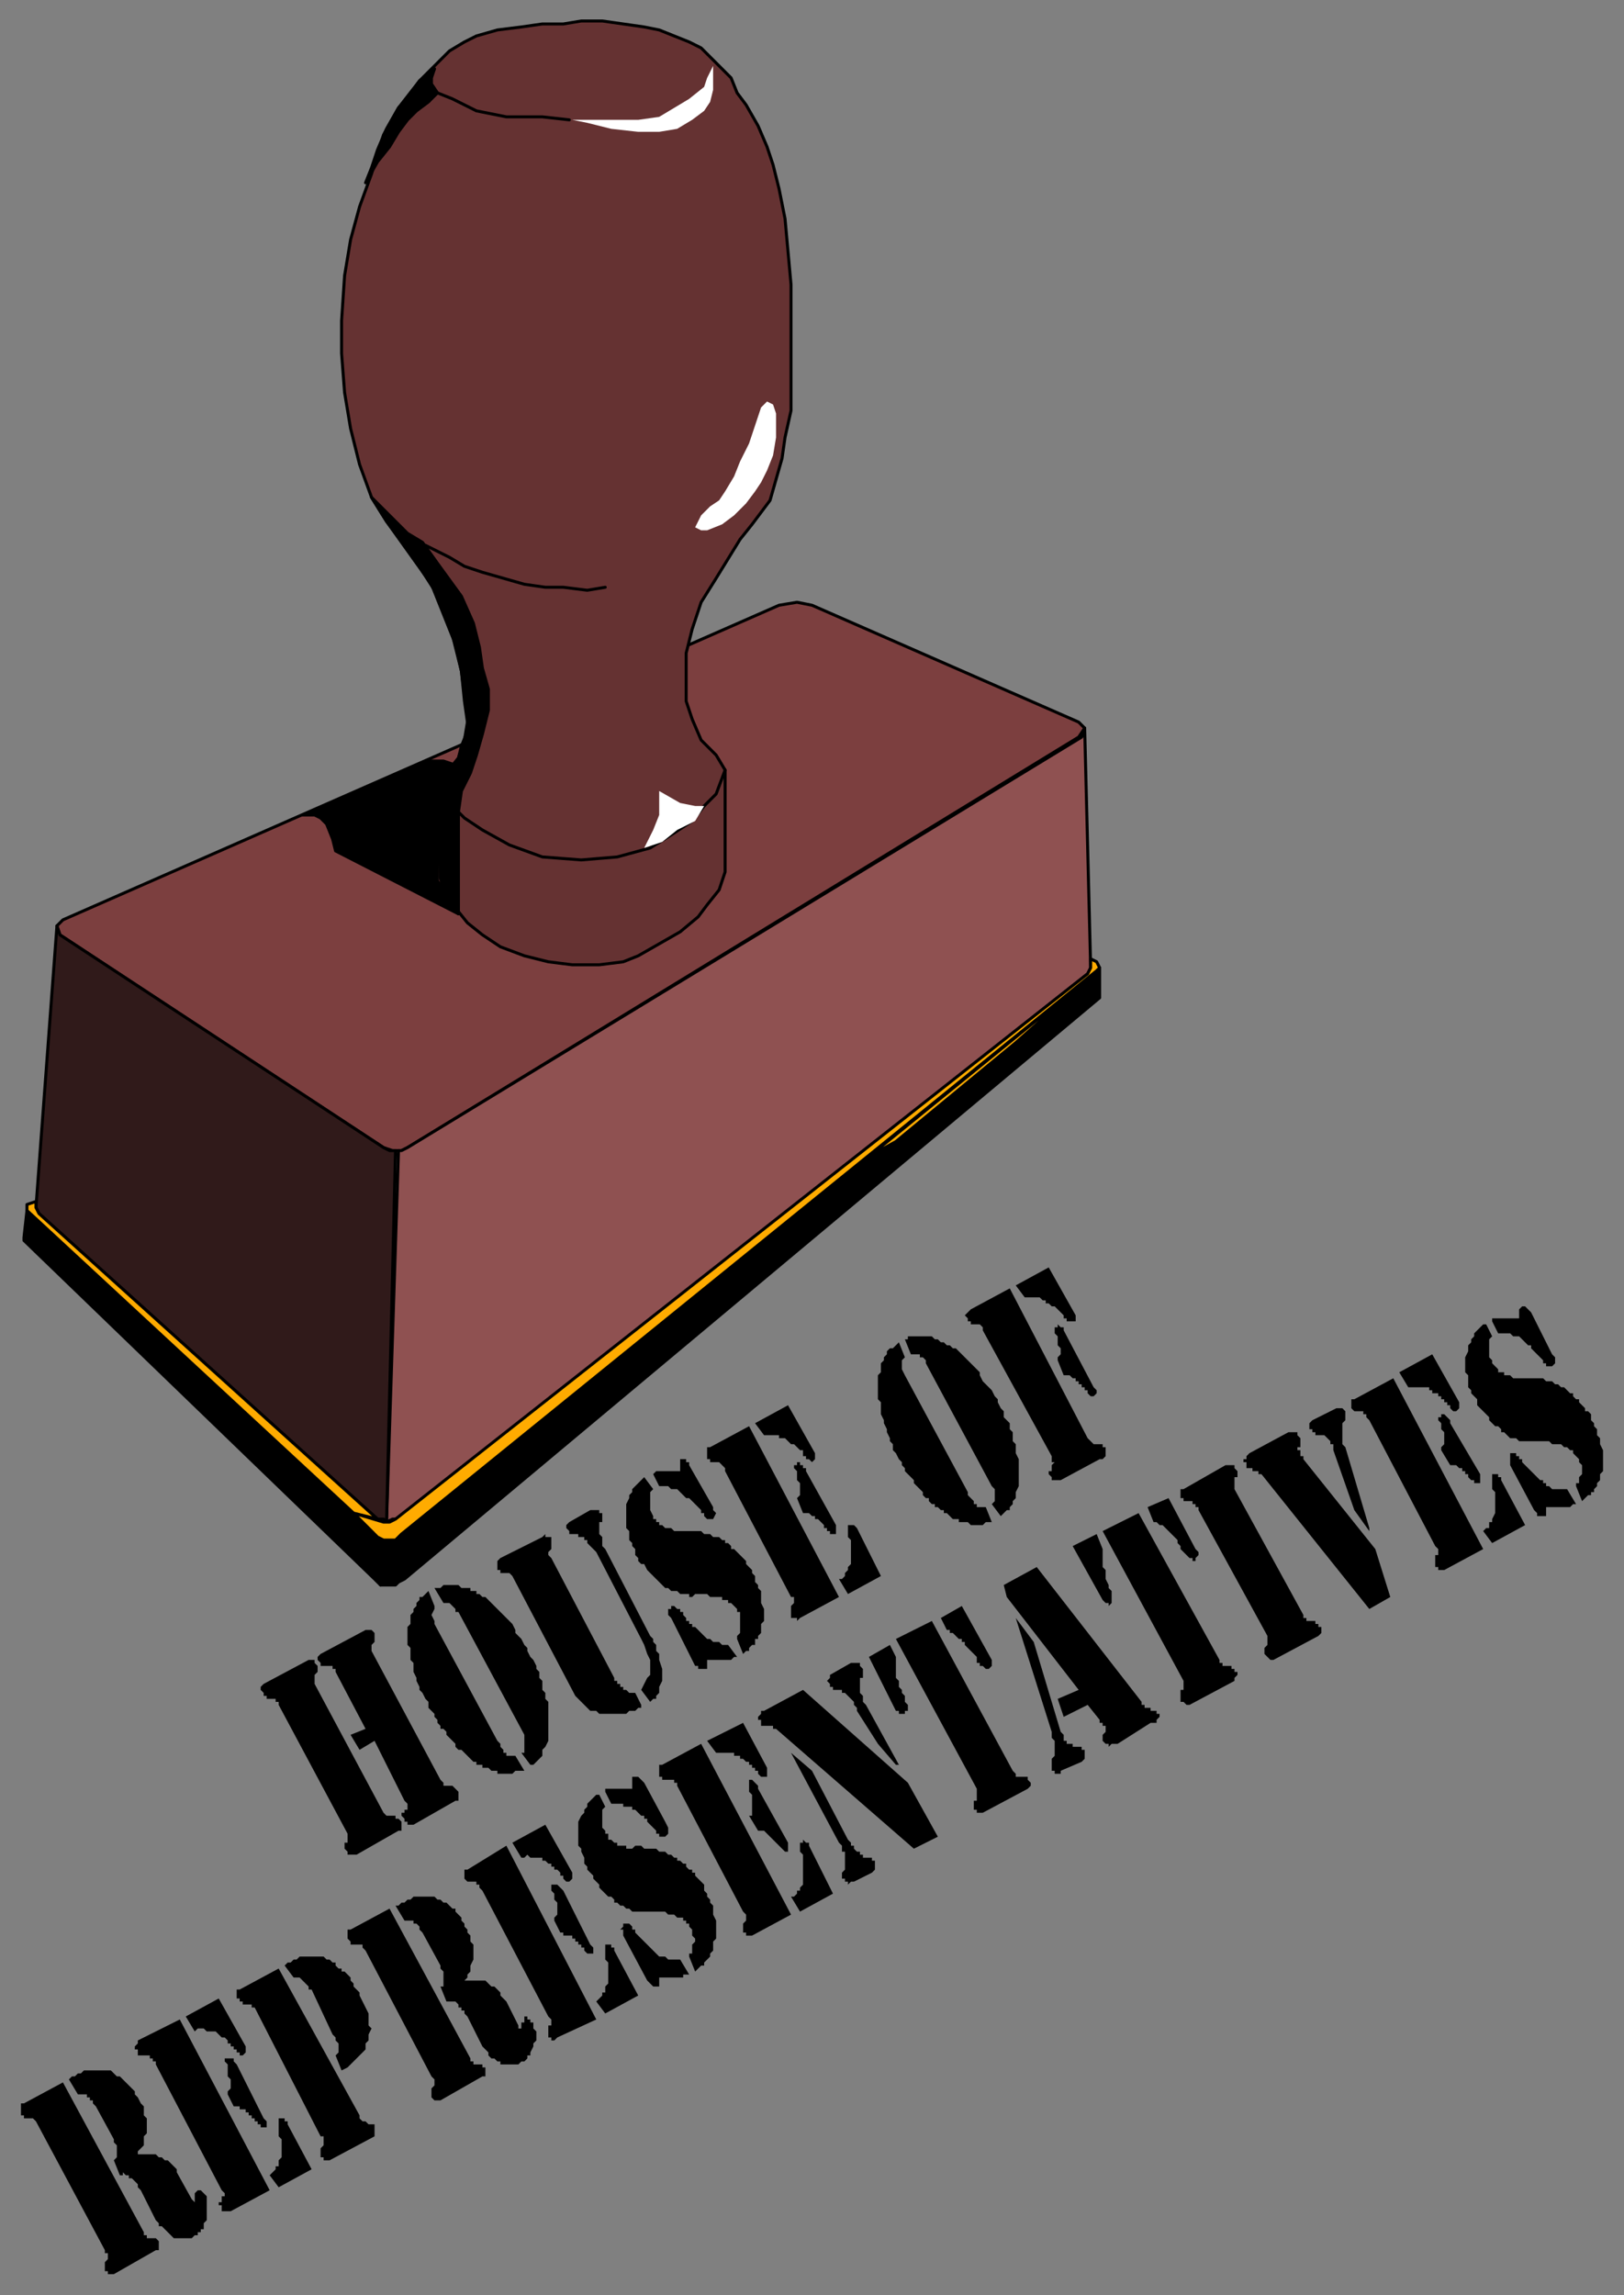
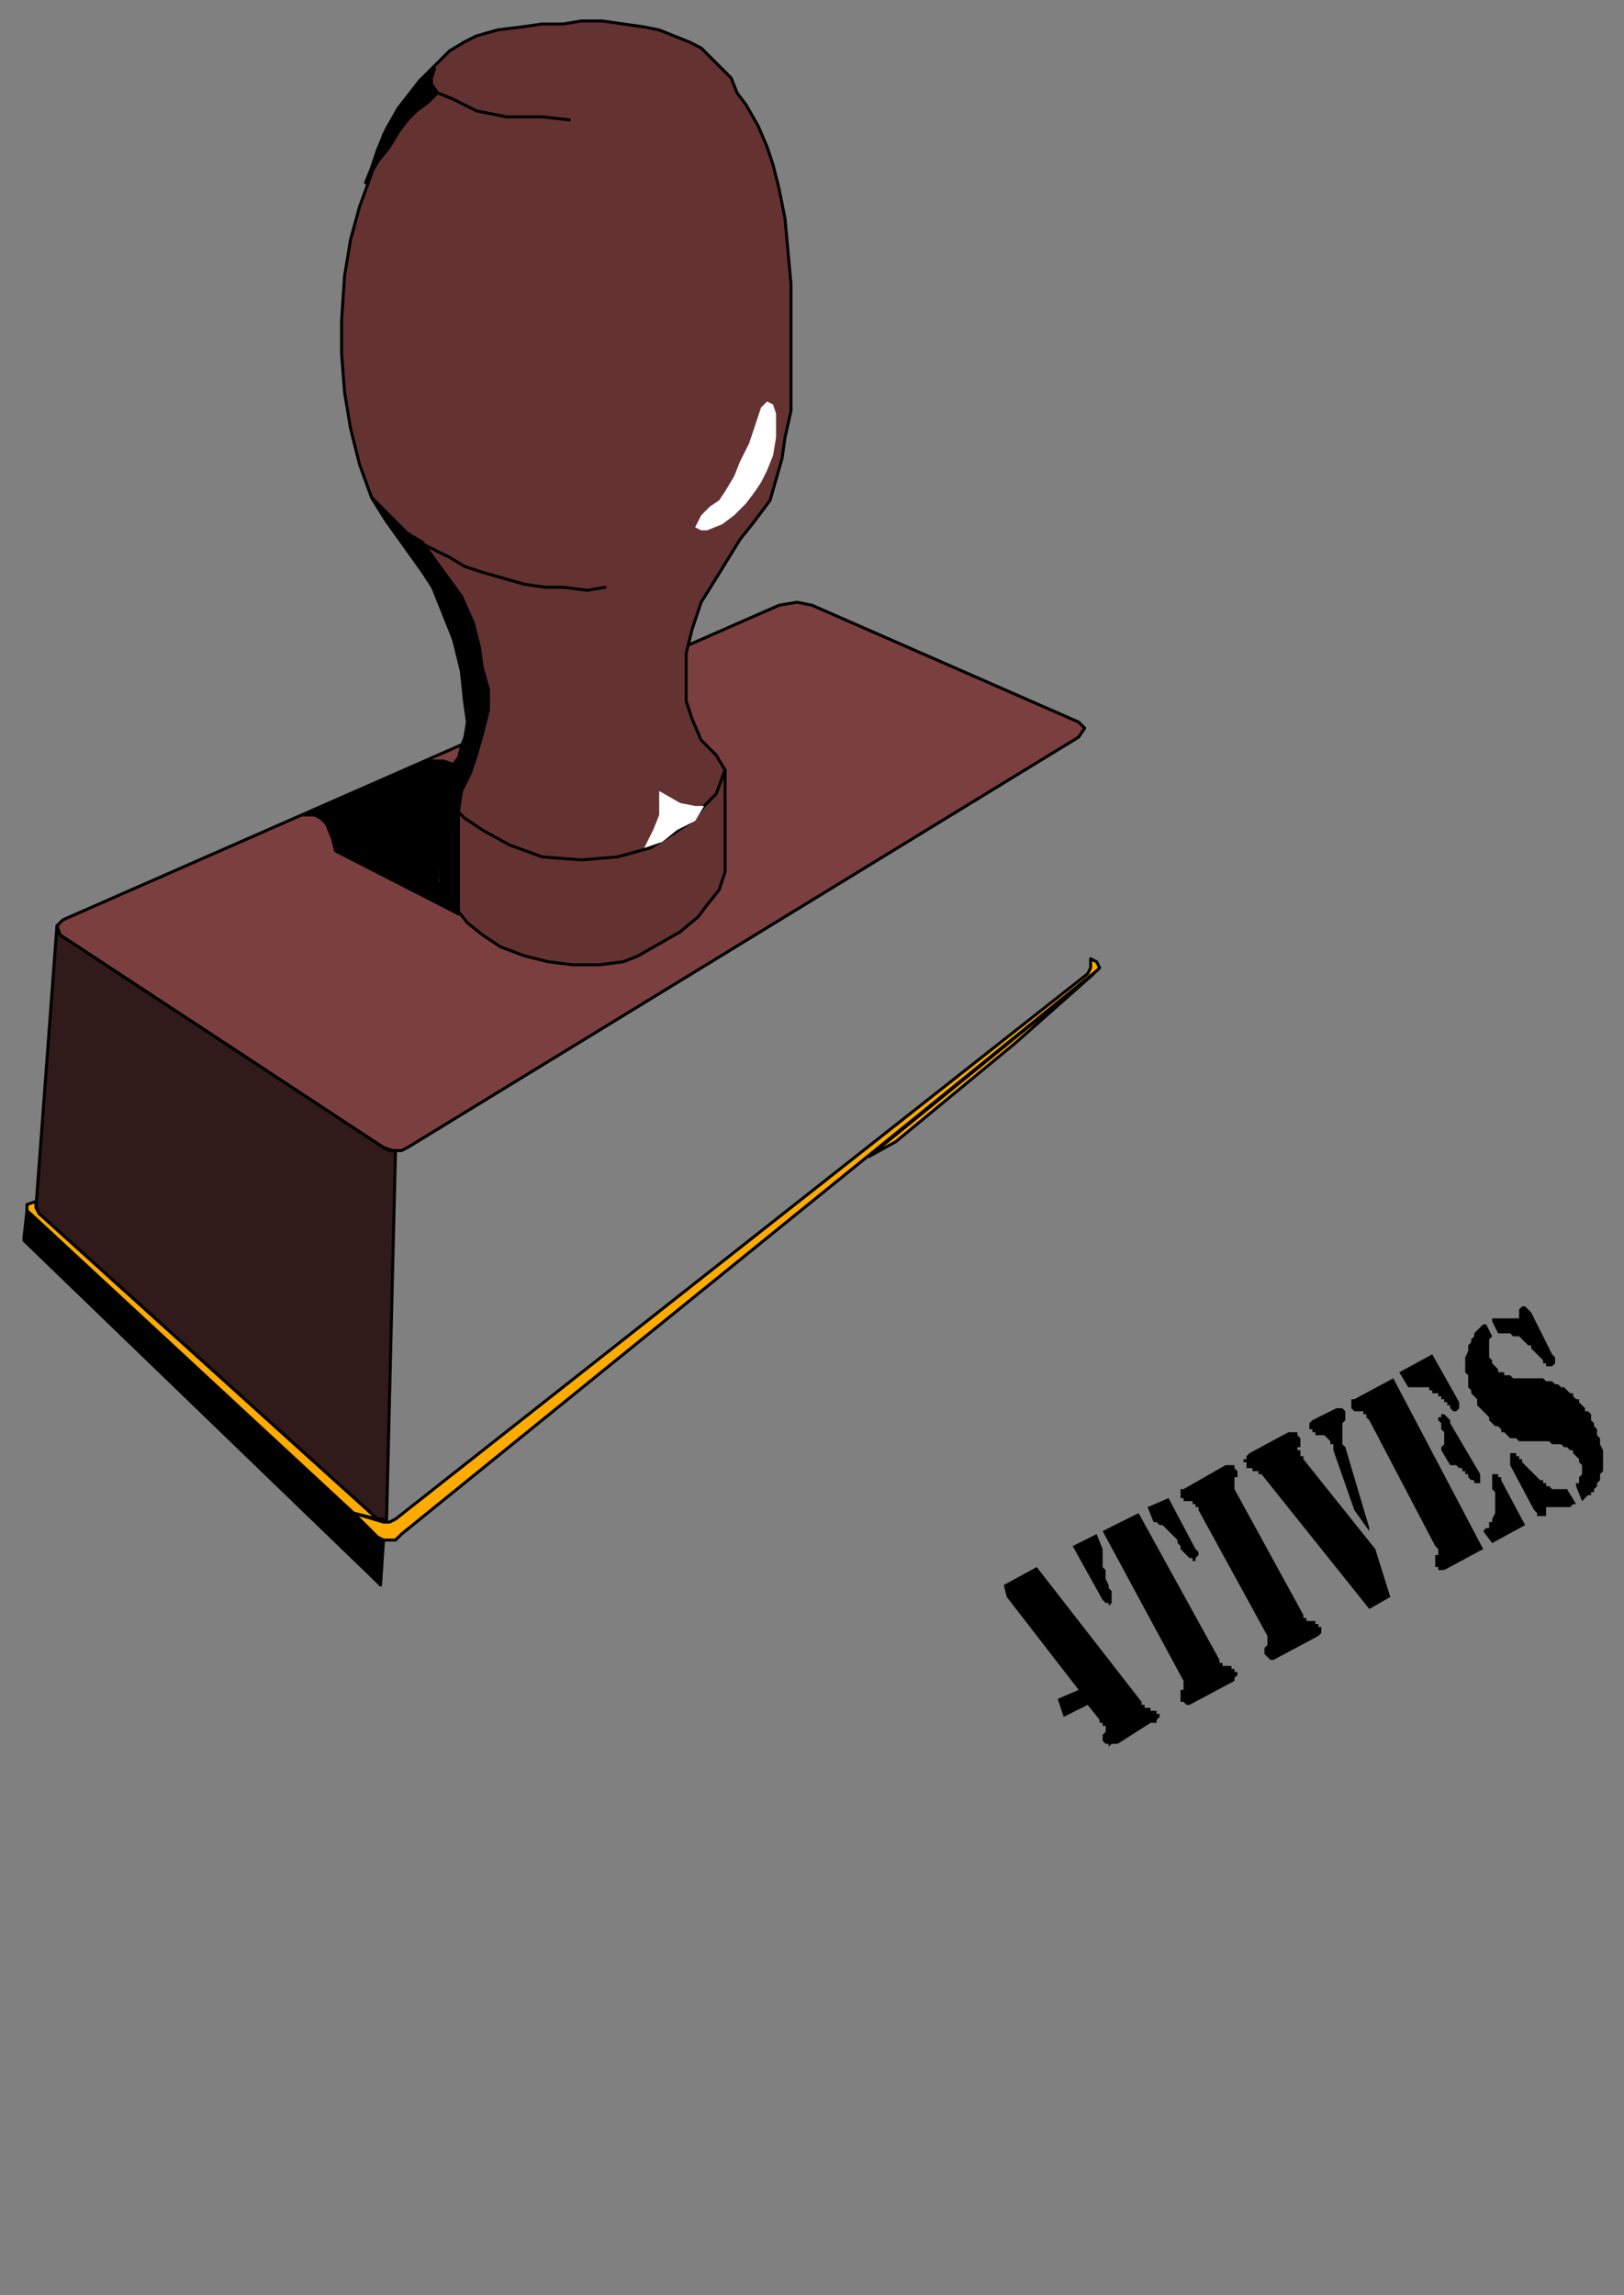
<svg xmlns="http://www.w3.org/2000/svg" fill-rule="evenodd" height="766" preserveAspectRatio="none" stroke-linecap="round" width="542">
  <rect width="100%" height="100%" fill="#808080" stroke="none" />
  <style>.brush0{fill:#fff}.pen0{stroke:#000;stroke-width:1;stroke-linejoin:round}.brush5{fill:#000}.brush6{fill:#ffab00}.pen1,.pen2{stroke:none}</style>
  <path class="pen0" style="fill:#7c3f3f" d="m260 202 6-1 5 1 89 39 2 2-2 3-224 137-2 1h-3l-3-1-108-71-1-3 2-2 239-105z" />
  <path class="pen0" style="fill:#653232" d="m155 234-1-10-4-16-5-11-7-11-9-12-5-8-4-11-3-12-2-12-1-13v-11l1-15 2-12 3-11 4-11 4-13 5-9 7-9 6-6 4-4 5-3 4-2 7-2 8-1 7-1h7l6-1h7l7 1 7 1 5 1 5 2 5 2 4 2 3 3 3 3 4 4 2 5 3 4 4 7 3 7 2 6 2 8 2 10 1 11 1 11v42l-2 9-1 7-2 7-2 7-3 4-3 4-4 5-8 13-5 8-3 9-2 8v16l2 6 3 7 5 5 3 5v34l-2 6-4 5-3 4-6 5-7 4-7 4-5 2-8 1h-9l-8-1-8-2-8-3-6-4-5-4-4-5-4-6-1-4v-31l3-5 3-4 2-6 1-6-1-7z" />
-   <path class="pen0" style="fill:#8f5151" d="M133 384h1l2-1 225-137 1-3 2 80-1 2-230 182h-2l-2 1 4-124z" />
  <path class="pen0" style="fill:#301a1a" d="m19 309 1 3 108 71 2 1h2l-3 124-1-1h-2L13 405l-1-2 7-94z" />
  <path class="pen0 brush5" d="m127 529 1-15-2-1L9 404l-1 9v1l117 113 1 1 1 1z" />
-   <path class="pen0 brush5" d="M127 529h5l1-1 2-1 232-194v-10 1L134 512l-2 1-1 1h-3l-1 15z" />
  <path class="pen0 brush6" d="m290 386 75-61-26 23-40 33-9 5zm76-65 1 2-1 1-232 188-2 2h-4l-2-1-8-8 10 3h2l2-1 231-182 1-2v-3l2 1z" />
  <path class="pen0 brush6" d="M118 505 9 404v-2l3-1v2l1 2 113 102-8-2z" />
-   <path class="pen1 brush0" d="m238 22-2 4-1 3-5 4-5 3-5 3-7 1h-22l5 1 8 2 9 1h7l6-1 5-3 4-3 2-3 1-4v-8z" />
  <path class="pen0" fill="none" d="m190 40-9-1h-12l-10-2-8-4-5-2-2-3v-2l1-3" />
  <path class="pen1 brush0" d="m256 134-2 2-2 6-2 6-3 6-2 5-3 5-2 3-3 2-3 3-2 4 2 1h2l5-2 4-3 4-4 3-4 2-3 2-4 2-5 1-6v-8l-1-3-2-1z" />
  <path class="pen0" fill="none" d="m202 196-6 1-8-1h-6l-7-1-7-2-7-2-6-2-5-3-8-4m4 80 4 6 5 5 6 4 9 5 11 4 13 1 12-1 11-3 8-5 6-4 4-5 4-4 3-8" />
  <path class="pen1 brush0" d="M235 269h-3l-5-1-7-4v8l-2 5-3 6 6-2 5-4 6-3 3-5z" />
  <path class="pen0 brush5" d="m159 252-2 6-3 6-1 7-3-3-3-6 1-3 5-6 1-4 2-5v-6l-1-6-1-8-2-9-4-10-4-10-10-14-5-7-5-8 5 5 3 3 4 4 5 3 5 7 8 11 4 9 2 8 1 7 2 7v7l-2 8-2 7z" />
  <path class="pen0 brush5" d="M143 254h5l3 1-2 3-3 4v32l4 6 3 5-41-21-1-4-2-5-2-2-2-1h-4l42-18z" />
  <path class="pen0 brush5" d="m147 293 1 3 2 4 3 5v-33l-3-4-4-6 1 31zM136 33l-3 3-4 7-3 7-2 6-2 5 4-7 4-5 3-5 3-4 3-3 4-3 3-3-2-2-1-3 2-3-5 4-4 6z" />
  <path class="pen2 brush5" d="m496 442 2 4-1 1v6l1 1v1l1 1 1 1v1h2v1h2l1 1h10l1 1h2l1 1h1l1 1h1l1 1 1 1h1v1l1 1h1v1l1 1 1 1v1h1l1 1v2l1 1v1l1 1v2l1 1v2l1 2v7l-1 1v2l-1 1v1l-1 1v1h-1v1h-1l-1 1-1 1-2-5v-1h1v-2l1-1v-3l-1-1v-1l-1-1-1-1v-1h-1l-1-1h-1l-1-1h-3l-1-1h-10l-1-1h-2l-1-1-1-1h-1v-1l-1-1h-1l-1-1-1-1v-1l-1-1-1-1-1-1-1-1v-2l-1-1-1-1v-1l-1-1v-4l-1-1v-5l1-2v-2l1-1v-1l1-1v-1l1-1 1-1 1-1h1zm27 55 3 5h-1l-1 1h-8v3h-3v-1l-1-1-8-15v-4h2v1h1v1h1v1l1 1 1 1 1 1 1 1 1 1 1 1h1v1h1v1h1l1 1h5zm-25-56v-1h9v-3l1-1h1l1 1 1 1 7 14 1 1v2l-1 1h-2v-1h-1v-1l-1-1-1-1-1-1-1-1v-1h-1l-1-1-1-1-1-1h-2l-1-1h-4l-2-4zm-33 19 30 57-13 7h-2v-1h-1v-4h1v-2l-1-1-22-42-1-1v-1h-1v-1h-3l-1-1v-3h1l13-7zm30 51 1-1h1v-2h1v-1l1-2v-7l-1-1v-5h2v1h1v1l8 15-11 6-3-4zm-28-53 11-6 9 16v2l-1 1h-1l-1-1v-1h-1v-1h-1v-1h-1v-1h-1v-1h-2v-1h-1v-1h-7l-3-5zm14 26v-1l1-1v-4l-1-1v-2l-1-1v-1h1v-1h1l1 1 1 1v1l10 17v3h-2v-1h-1l-1-1v-1h-1v-1h-1v-1h-1l-1-1h-2l-3-5zm-24 53-36-45h-1v-1h-2v-1h-2v-2h-1v-1h1v-1l1-1 13-7h3v1l1 1v3h-1v1h1v2h1v1l24 30 5 16-7 4zm0-27v1l-5-7-7-20v-2h-1v-1l-1-1-1-1h-3v-1h-1v-1h-1v-2l1-1 8-4h2l1 1v3l-1 1v7l1 1 8 27zm-34 36-23-42v-1h-1v-1h-1v-1h-3v-1h-1v-3h1l14-8h3v1l1 1v2h-1v4l23 42v1h1v1h3v1h1v1h1v2l-1 1-15 8h-1l-1-1-1-1v-2l1-1v-3zm-40-43 7-3 9 17 1 1v1l-1 1v1h-1v-1h-1l-1-1-1-1-1-1v-1l-1-1v-1l-1-1-1-1-1-1-1-1-1-1h-1l-1-1h-1l-2-5zm-17 9 2 5v6l1 1v3l1 2v1l1 1v4l-1 1v-1h-1l-1-1-10-18 8-4zm2-1 12-6 27 49v1h1v1h3v1h1v1h1v1l-1 1v1l-15 8h-1l-1-1h-1v-4h1v-3l-27-50zm-33 18 11-6 35 45v1h1v1h2v1h2v1h1v1l-1 1v1h-2l-11 7h-2l-1 1v-1h-1l-1-1v-2l1-1v-2h-1v-1h-1v-1l-4-5-8 4-2-6 7-3-24-31-1-4z" />
-   <path class="pen2 brush5" d="m339 540 6 8 9 30 1 1v2h1v1h2v1h3v1h1v3l-1 1-7 3v1h-2v-1h-1v-4l1-1v-5l-1-1v-2l-12-38zm-25 0 7-4 10 18v2l-1 1h-1l-1-1h-1v-1h-1v-2l-1-1-1-1-1-1-1-1v-1h-1v-1h-1l-1-1-1-1h-1v-1h-1l-2-4zm-17 9 2 4v7l1 1v2l1 1v1l1 1v2l1 1v2h-1v1h-2v-1h-1l-9-18 7-4zm2-2 12-6 27 50 1 1v1h4v1l1 1v1l-1 1-15 8h-2v-1h-1v-3h1v-4l-27-50zm6 70-46-40h-1v-1h-4v-2h-1v-1l1-1v-1h1l13-7 35 31 10 18-8 4zm-5-28h-1l-6-7-7-11v-1l-1-1v-1l-1-1-1-1-1-1h-1v-1h-3v-1h-1v-1l-1-1 1-1v-1l7-4h3v1l1 1v3h-1v5l1 1v2l1 1 11 20zm-36-4 7 6 12 23 1 1v1h1v1l1 1h1v1h1v1h3v1h1v3l-1 1-6 3h-1l-1 1v-1h-1v-1h-1v-2l1-1v-6h-1v-2l-1-1-16-30zm-30-3 30 57-13 7h-2v-1h-1v-3l1-1v-2l-1-1-22-42v-1h-1v-1h-4v-1h-1v-4h1l13-7zm30 51h1l1-1v-1h1v-1l1-1v-10l-1-1v-3h1v-1l1 1h1v1l8 16-11 6-3-5zm-28-52 12-6 8 15v3h-2l-1-1v-1h-1v-1h-1v-1h-1v-1h-1l-1-1h-1v-1h-2v-1h-6l-3-4zm14 25h1v-7l-1-1v-4h1l1 1 1 1v1l10 18v3h-1l-1-1-1-1-1-1-1-1-1-1-1-1-1-1h-2l-3-5zm-50-7 2 4-1 1v6l1 1v1h1v2h1l1 1h1v1h3v1h2l1-1h2l1 1h4l1 1h2l1 1h1l1 1h1v1h1l1 1h1v1l1 1h1v1h1v1l1 1 1 1 1 1v2l1 1v1l1 1v1l1 1v3l1 2v6l-1 1v3l-1 1v1l-1 1-1 1v1h-1l-1 1-1 1-2-5v-1h1v-3l1-1v-1l-1-1v-2l-1-1v-1h-1v-1h-1v-1h-2l-1-1h-2l-1-1h-11l-1-1h-1l-1-1h-1l-1-1h-1v-1l-1-1h-1l-1-1-1-1-1-1v-1l-1-1-1-1v-1l-1-1-1-1v-1l-1-1v-2l-1-2v-1l-1-1v-8l1-2 1-1v-1l1-1v-1l1-1 1-1 1-1h1zm27 55 3 5h-2v1h-8v3h-2l-1-1-1-1-8-15v-2h-1l1-1v-1h2l1 1v1h1v1l1 1 1 1 1 1 1 1 1 1 1 1 1 1 1 1h2l1 1h4zm-25-56v-1h9v-4h2l1 1 1 1 7 13 1 2v2l-1 1h-2v-1h-1v-1l-1-1-1-1-1-1v-1h-1v-1h-1l-1-1-1-1h-1v-1h-3v-1h-4l-2-4zm-33 18 30 58-13 6-1 1h-1v-1h-1v-4h1v-2l-1-1-22-42-1-1v-1h-1v-1h-3l-1-1v-3h1l13-8zm30 52 1-1 1-1v-1h1v-2l1-1v-7l-1-1v-5h2v1h1v1l8 15-11 6-3-4zm-28-53 11-6 9 16v2l-1 1h-1l-1-1v-1h-1v-1l-1-1h-1v-1h-1v-1h-1l-1-1h-1v-1h-4l-1-1-1 1h-1l-3-5zm14 26v-1l1-1v-4l-1-1v-2l-1-1v-2h2l1 1 1 1 9 18 1 1v2h-2l-1-1v-1h-1v-1h-1v-1h-1v-1h-1v-1h-3v-1h-1l-2-4zm-53-5h1l1-1h1l1-1h1l1-1h7l1 1h1l1 1h1l1 1 1 1h1v1l1 1 1 1v1l1 1v1l1 1v1l1 1v2l1 1v5l-1 2v2l-1 1v1l-1 1-1 1 1-1h7l1 1 1 1h1l1 1 1 1v1l1 1 1 1 4 8v1h1v-2h1v-2h1v1h1v1h1v2l1 1v3l-1 1v1l-1 2v1h-1v1l-1 1h-1l-1 1h-6v-1h-1l-1-1h-1l-1-1v-1l-1-1-1-1-5-10-1-1v-1h-1v-1h-1v-1l-1-1h-3l-2-5h1v-5l-1-1v-1l-6-11-1-1v-1l-1-1h-1v-1h-3l-3-5zm12 57-22-42-1-1v-1h-4v-1l-1-1v-3h1l13-7 27 50v1h1v1h3v1h1v3h-1l-14 8h-2l-1-1v-3l1-1v-2l-1-1zm-49-37 1-1h1l1-1h1l1-1h8l1 1h1l1 1h1v1l1 1h1v1h1l1 1 1 1v1l1 1v1l1 1 1 1v1l1 2 1 2 1 2v4l1 1-1 2v2l-1 1v2l-1 1-1 1-1 1-2 2-1 1-2 1-2-5 1-1v-3l-1-1v-1l-1-1-7-15h-1v-1l-1-1-1-1-1-1h-2l-3-4zm12 57-22-43h-1v-1h-3v-1h-1v-1h-1v-3h1l13-7 27 49v1l1 1h1l1 1h2v4l-15 8h-2v-1h-1v-3l1-1v-3h-1zm-47-39 30 57-13 7h-1v1-1h-2v-2h-1v-1h1v-2h1v-1l-1-1-22-42v-1h-1v-1h-1v-1h-4v-2h-1v-1l1-1v-1l14-7zm30 52 1-1 1-1v-1h1v-2l1-1v-6l-1-1v-6h2v1h1v1l8 15-11 6-3-4zm-28-53 11-6 9 16v2l-1 1h-1v-1h-1v-1h-1v-1h-1v-1h-1v-1l-1-1h-1l-1-1-1-1h-3l-1-1h-2l-1 1-3-5zm14 26v-1l1-1v-3l-1-1v-4l-1-1v-1h3v1l1 1 9 18 1 1v2h-2v-1h-1v-1h-1v-1h-1v-1h-1v-1h-1v-1h-2v-1h-2l-2-4zm-53-5 1-1h1l1-1h1l1-1h9l1 1 1 1h1l1 1 1 1 1 1 1 1 1 1v1l1 1 1 2 1 1v3l1 1v5l-1 1v3l-1 1-1 1v1l-1 1 1-1h6l1 1h1l1 1h1l1 1 1 1 1 1v1l5 9 1 1v-3l1-1h1l1 1 1 1v8l-1 1v2h-1v1h-1v1h-1l-1 1h-6l-1-1-1-1-1-1-1-1h-1v-1l-1-1-5-10-1-1v-1l-1-1-1-1h-1v-1h-1l-1-1v1h-1l-2-5 1-1v-4l-1-1v-1l-6-11-1-1v-1h-1v-1h-1v-1h-3l-3-5zm12 57-23-43-1-1H8v-1H7v-4h1l13-7 27 50v1h1v1h3l1 1v3h-1l-14 8h-2v-1h-1v-3l1-1v-2h-1v-1zm302-321 26 50 1 1 1 1h3v1h1v3l-1 1h-1l-13 7h-3v-1l-1-1v-1h1v-2l1-1h-1v-2l-23-42v-1l-1-1h-3v-1h-1v-1l-1-1 1-1 1-1 13-7zm2-1 11-6 9 16v2h-3v-1h-1v-1l-1-1-1-1-1-1h-1l-1-1h-1v-1h-1l-1-1h-5l-3-4zm14 25v-1l1-1v-2l-1-1v-3l-1-1v-2h1v-1l1 1h1v1l10 19 1 1v1l-1 1h-1l-1-1v-1h-1v-1h-1v-1h-1v-1h-1v-1h-1l-1-1h-2l-2-5zm-53-6 2 5-1 1v3l1 2 21 39v1l1 1 1 1v1h1v1h3l2 5h-2l-1 1h-4l-1-1h-3v-1h-2l-1-1-1-1h-1v-1h-1l-1-1h-1v-1h-1l-1-1v-1h-1l-1-1v-1l-1-1-1-1-1-1v-1l-1-1-1-1-1-1v-1l-1-1v-1l-1-1-1-2-1-1v-2l-1-1v-1l-1-2v-1l-1-2v-1l-1-2v-4l-1-1v-8l1-1v-3l1-1v-1l1-1v-1l1-1h1l1-1 1-1zm2-1h1v-1h8l1 1h1l1 1h1l1 1h1l1 1h1l1 1 1 1 1 1 1 1 1 1 1 1 1 1 1 1v1l1 2 1 1 1 1 1 1 1 2 1 1v1l1 2 1 1v2l1 1 1 1v2l1 1v3l1 1v3l1 2v9l-1 2v2l-1 1v1l-1 1v1h-1l-1 1-1 1-3-4 1-1v-4l-1-1-22-41v-1l-1-1h-1v-1h-3l-2-5zm-52 29 30 57-13 7-1 1v-1h-2v-4l1-1v-2h-1l-22-42v-1l-1-1-1-1h-3v-1h-1v-4h1l13-7zm30 51h1l1-1v-1l1-1v-1l1-1v-8l-1-1v-4h2l1 1 8 16-11 6-3-5zm-28-52 11-6 9 16v2l-1 1-1-1h-1v-1h-1v-2h-1l-1-1-1-1h-1l-1-1-1-1h-2v-1h-5l-3-4zm14 25 1-1v-4l-1-1v-3l-1-1v-1h1v-1h1v1h1v1h1v1l10 18v3h-2v-1h-1v-1h-1v-1l-1-1-1-1h-1v-1h-1l-1-1h-2l-2-5zm-51-7 3 4-1 1v6l1 2v1h1v1h1v1h1l1 1h2l1 1h9l1 1h2l1 1h2l1 1h1v1h1l1 1v1h1l1 1 1 1 1 1 1 1v1l1 1 1 1v1l1 1v2l1 1v1l1 1v4l1 2v4l-1 1v3l-1 1v1h-1v2h-1l-1 1v1h-1l-1 1-2-5v-1l1-1v-7h-1v-1l-1-1-1-1h-1v-1h-2v-1h-4l-1-1h-4l-1 1h-1v-1h-3l-1-1h-2l-1-1h-1l-1-1-1-1-1-1-1-1-1-1-1-1-1-2h-1l-1-1v-1l-1-1v-2l-1-1v-1l-1-1v-3l-1-1v-8l1-2v-1l1-1v-1l1-1 1-1 1-1 1-1zm28 56 3 4h-1l-1 1h-8v3h-3v-1h-1l-8-16-1-1v-2h1v-1h1l1 1h1v1h1v1l1 1v1h1v1h1v1h1l1 1 1 1 1 1 1 1h1l1 1h2l1 1h2zm-25-57 1-1h8v-4h2v1h1v1l8 14v1l1 1-1 2h-2l-1-1v-1h-1v-1l-1-1-1-1-1-1-1-1h-1l-1-1-1-1-1-1h-2l-1-1h-3l-2-4zm-4 72 1-2 1-2 1-1v-5l-1-2-1-3-1-2-15-29-1-1-1-1-1-1v-1h-1v-1h-2v-1h-3v-1l-1-1v-1l1-1 7-4h3v1h1v3h-1v4l1 1v3l1 1 15 29 1 1v1l1 1v2l1 1v2l1 3v4l-1 2v2l-1 1v1h-1l-1 1-3-4zm-2 1 2 4v1h-1l-1 1h-2l-1 1h-9l-1-1h-2l-1-1-1-1-1-1-1-1-1-1-21-40-1-1h-3v-1h-1v-3l1-1 14-7 1-1v1h2v4l-1 1v1l1 1 21 40v1h1v1h1v1h1v1h1l1 1h2zm-69-34 2 5v1l-1 2 1 2v1l21 39 1 1v1l1 1v1h1v1h3l3 5h-3l-1 1h-5v-1h-2l-1-1h-2v-1h-2v-1h-1l-1-1-1-1-1-1-1-1h-1l-1-1v-1l-1-1-1-1-1-1v-1l-1-1h-1v-1l-1-1v-1l-1-1v-1l-1-1-1-1v-2l-1-1-1-2-1-1v-1l-1-2v-1l-1-2v-3l-1-1v-4l-1-1v-6l1-1v-3l1-1v-1l1-1v-1l1-1v-1h1l1-1 1-1zm2-1h2l1-1h5l1 1h3v1h2v1h1l1 1h1l1 1 1 1 1 1 1 1 1 1 1 1 1 1 1 1 1 1 1 2v1l1 1 1 1 1 2 1 1v1l1 2 1 1 1 2v1l1 1v2l1 1v3l1 1v2l1 1v13l-1 2-1 1v2l-1 1-1 1-1 1h-1l-3-4h1v-6l-22-41h-1v-1l-1-1-1-1h-2l-3-5zm-29 82-23-43v-1h-1v-1h-3v-1h-1v-1l-1-1v-1l1-1 15-8h2v1l1 1v2l-1 1v3l23 43 1 1h3v1h1l1 1v3h-1l-14 8h-3v-1l-1-1v-2h1v-3z" />
-   <path class="pen2 brush5" d="m122 577-10-19v-1h-1v-1h-4v-1l-1-1v-1l1-1 15-8h2l1 1v3l-1 1v2l23 43 1 1v1h3l1 1 1 1v3h-1l-14 8h-2v-1h-1v-1l-1-1v-1h1v-1h1v-2l-1-1-10-20-5 3-3-5 5-2z" />
</svg>